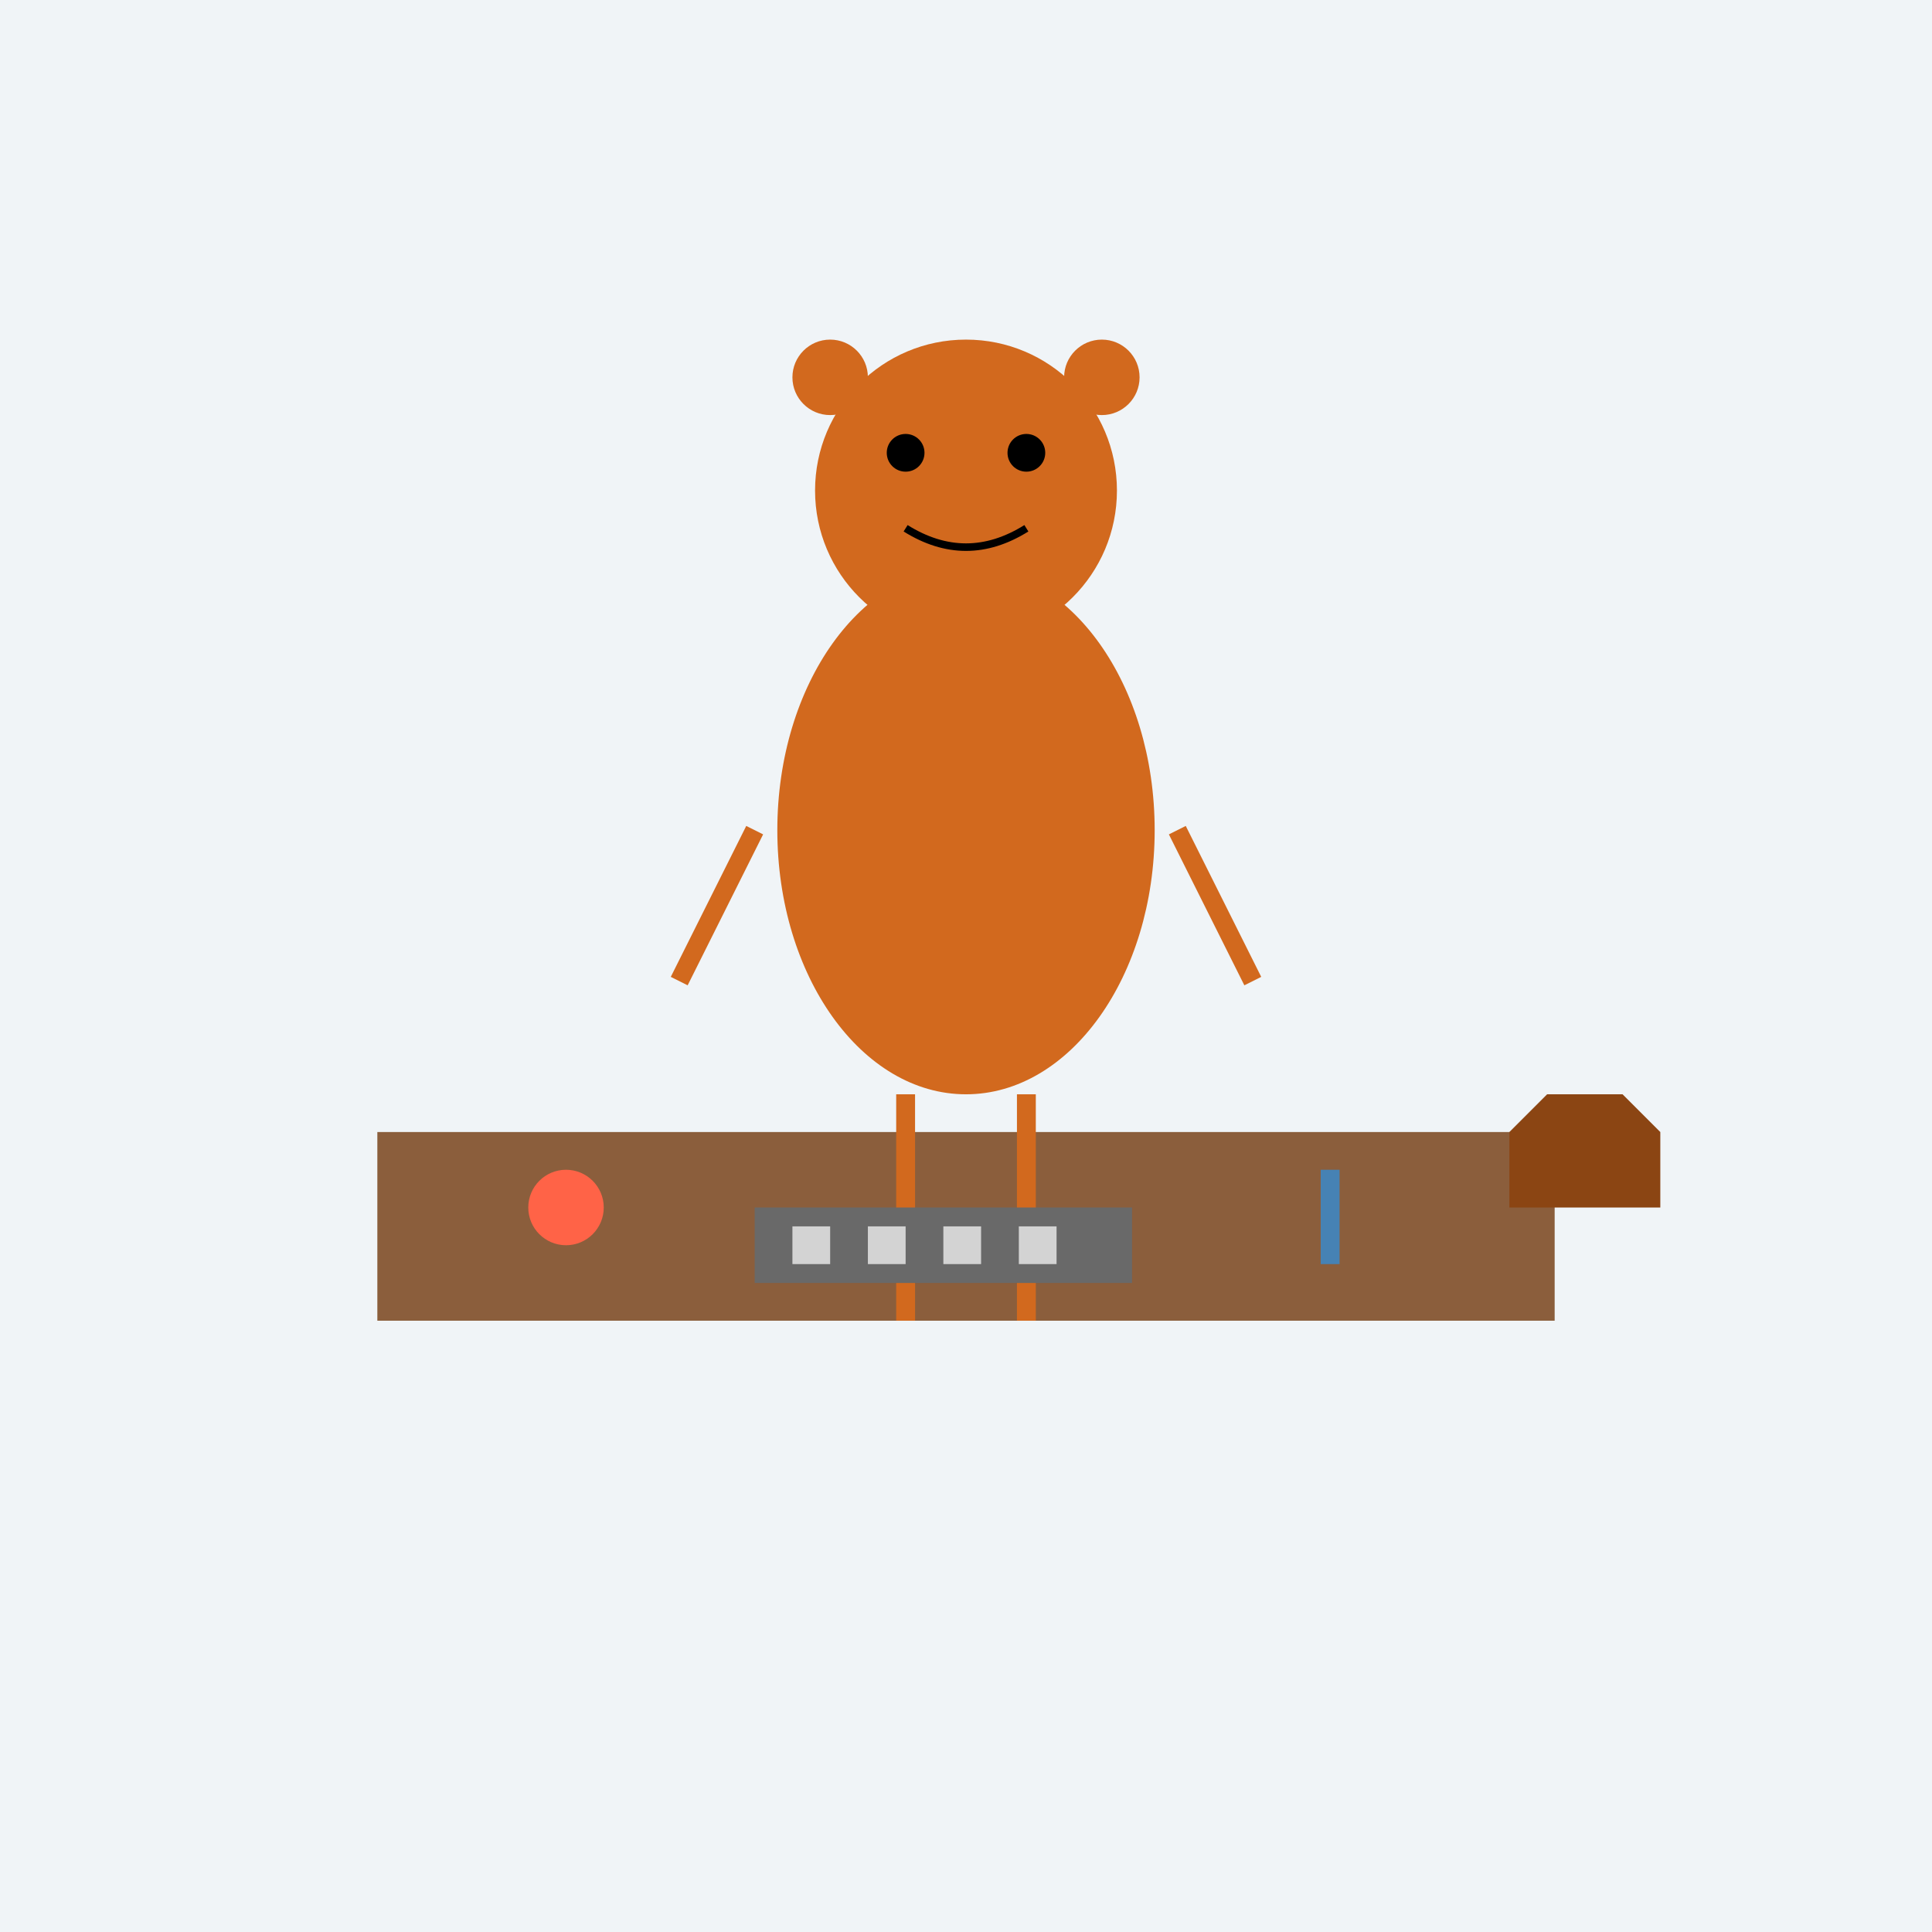
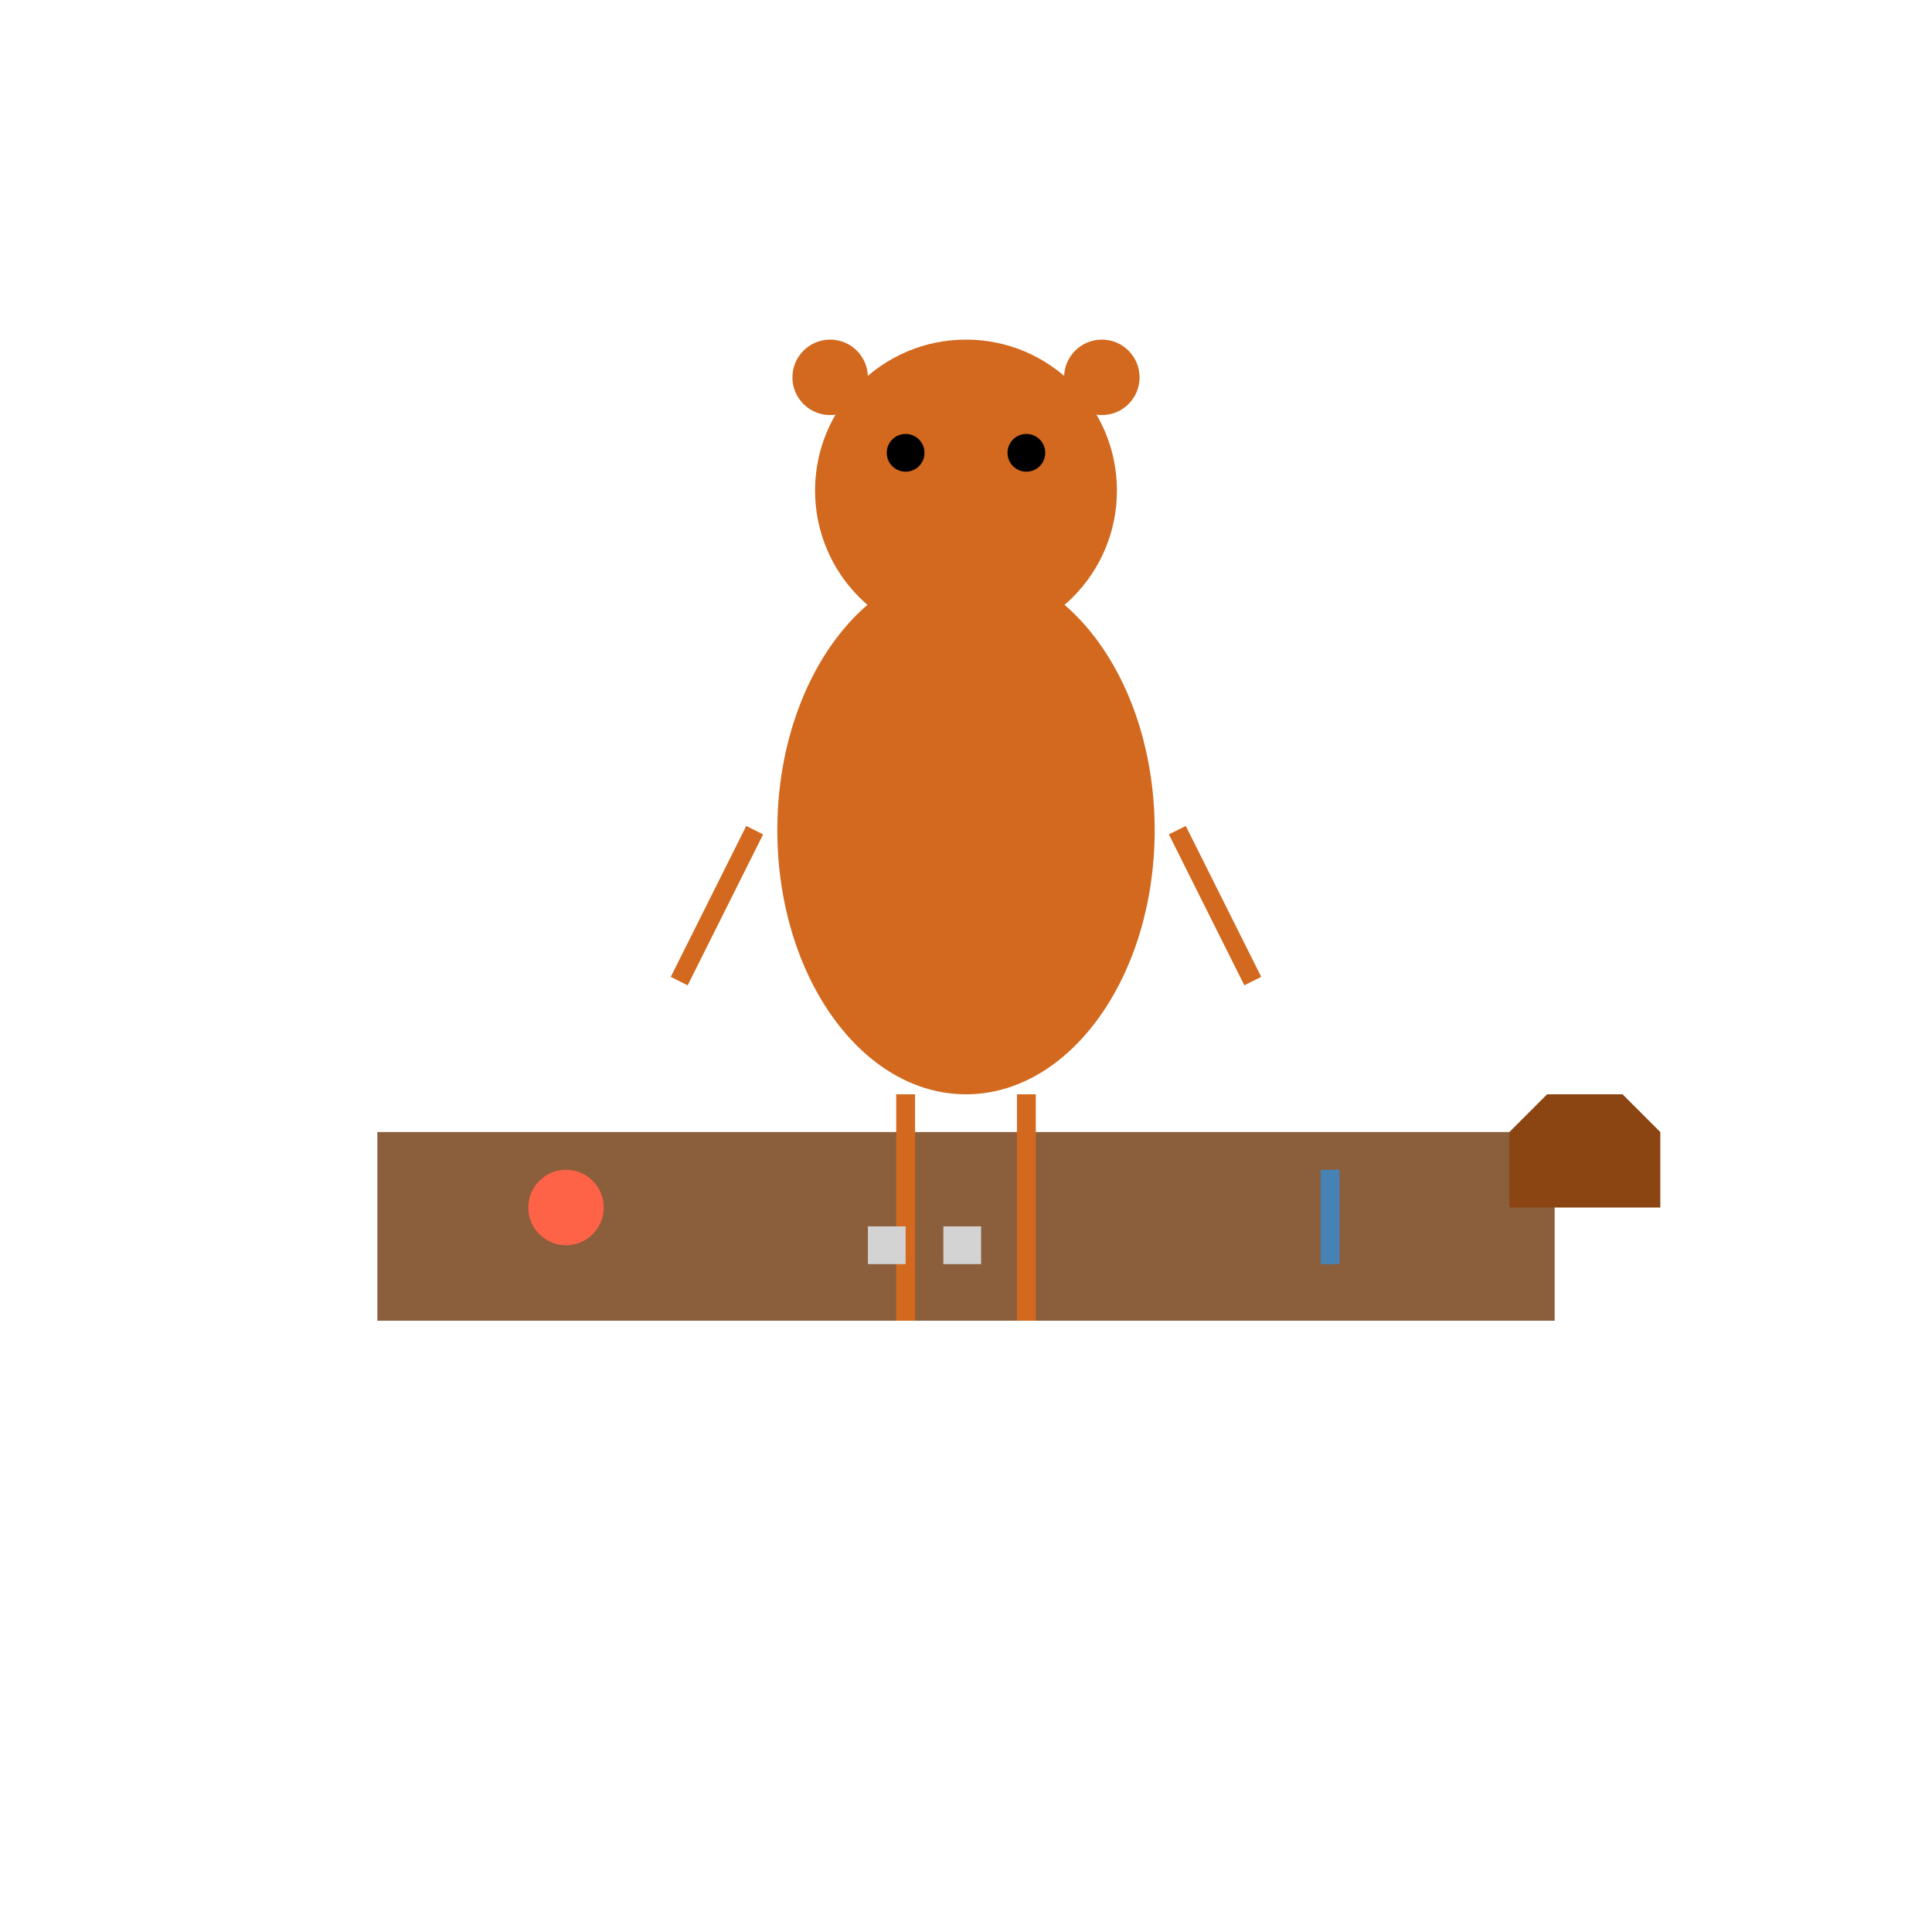
<svg xmlns="http://www.w3.org/2000/svg" viewBox="0 0 512 512">
  <title>Aggretsuko's Office Antics</title>
  <desc>Retsuko unleashes her fury with adorable office supplies doing the cha-cha!</desc>
-   <rect id="background" class="background" width="512" height="512" fill="#f0f4f7" />
  <rect id="desk" class="desk" x="100" y="300" width="312" height="50" fill="#8b5e3c" />
  <g id="aggretsuko" class="aggretsuko">
    <ellipse cx="256" cy="220" rx="50" ry="70" fill="#d2691e" />
    <circle cx="256" cy="130" r="40" fill="#d2691e" />
    <circle cx="240" cy="120" r="5" fill="#000" />
    <circle cx="272" cy="120" r="5" fill="#000" />
-     <path d="M240 140 Q256 150 272 140" stroke="#000" stroke-width="2" fill="none" />
    <circle cx="220" cy="100" r="10" fill="#d2691e" />
    <circle cx="292" cy="100" r="10" fill="#d2691e" />
    <line x1="200" y1="220" x2="180" y2="260" stroke="#d2691e" stroke-width="5">
      <animateTransform attributeName="transform" type="rotate" from="0 200 220" to="20 200 220" dur="2.5s" repeatCount="indefinite" />
    </line>
    <line x1="312" y1="220" x2="332" y2="260" stroke="#d2691e" stroke-width="5">
      <animateTransform attributeName="transform" type="rotate" from="0 312 220" to="-20 312 220" dur="2.5s" repeatCount="indefinite" />
    </line>
    <line x1="240" y1="290" x2="240" y2="350" stroke="#d2691e" stroke-width="5">
      <animateTransform attributeName="transform" type="rotate" from="0 240 290" to="15 240 290" dur="2.5s" repeatCount="indefinite" />
    </line>
    <line x1="272" y1="290" x2="272" y2="350" stroke="#d2691e" stroke-width="5">
      <animateTransform attributeName="transform" type="rotate" from="0 272 290" to="-15 272 290" dur="2.5s" repeatCount="indefinite" />
    </line>
  </g>
  <circle id="paperweight" class="paperweight" cx="150" cy="320" r="10" fill="#ff6347">
    <animateTransform attributeName="transform" type="translate" values="0,0;0,20;0,0" dur="5s" repeatCount="indefinite" />
  </circle>
  <rect id="pen" class="pen" x="350" y="310" width="5" height="25" fill="#4682b4">
    <animateTransform attributeName="transform" type="rotate" values="0 350 310;20 350 310;-20 350 310;0 350 310" dur="5s" repeatCount="indefinite" />
  </rect>
  <path id="coffeeCup" class="coffeeCup" d="M400 300 l10 -10 h20 l10 10 v20 h-40z" fill="#8b4513">
    <animateTransform attributeName="transform" type="scale" values="1;1.1;1" dur="5s" repeatCount="indefinite" />
  </path>
-   <rect id="keyboard" class="keyboard" x="200" y="320" width="100" height="20" fill="#696969" />
-   <rect x="210" y="325" width="10" height="10" fill="#d3d3d3" />
  <rect x="230" y="325" width="10" height="10" fill="#d3d3d3">
    <animate attributeName="fill" values="#d3d3d3;#ffa500;#d3d3d3" dur="5s" repeatCount="indefinite" />
  </rect>
  <rect x="250" y="325" width="10" height="10" fill="#d3d3d3" />
-   <rect x="270" y="325" width="10" height="10" fill="#d3d3d3" />
</svg>